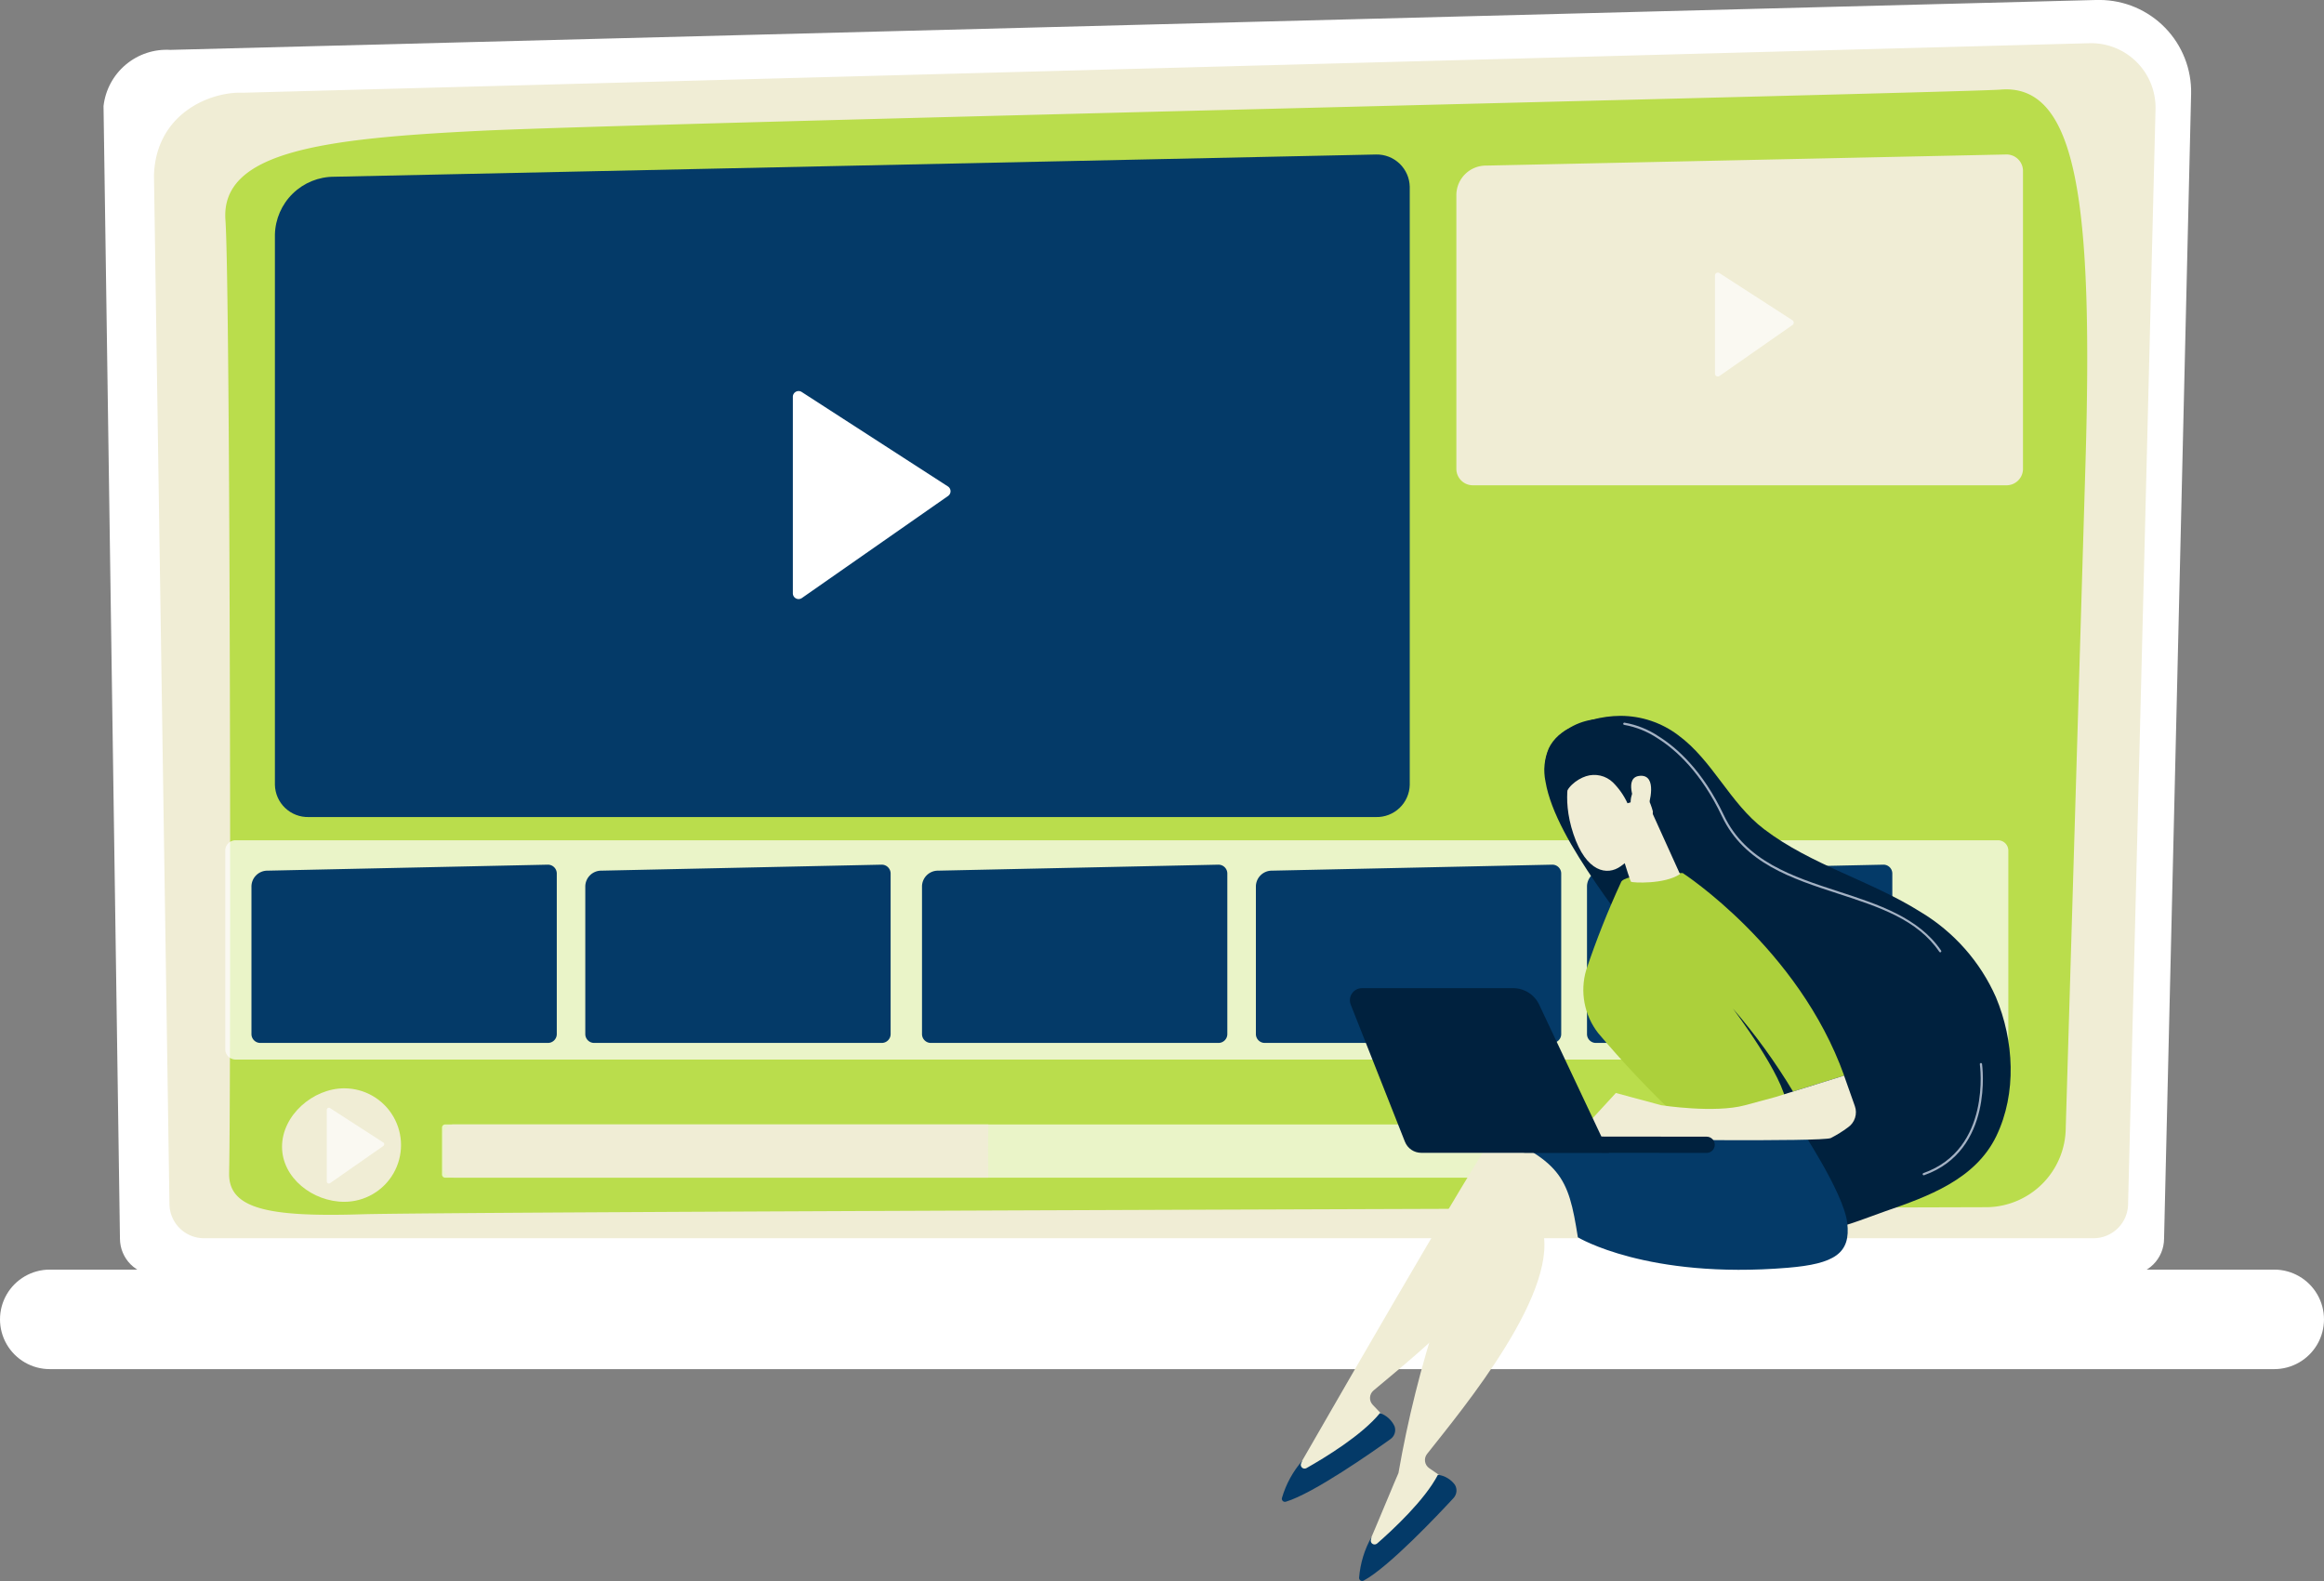
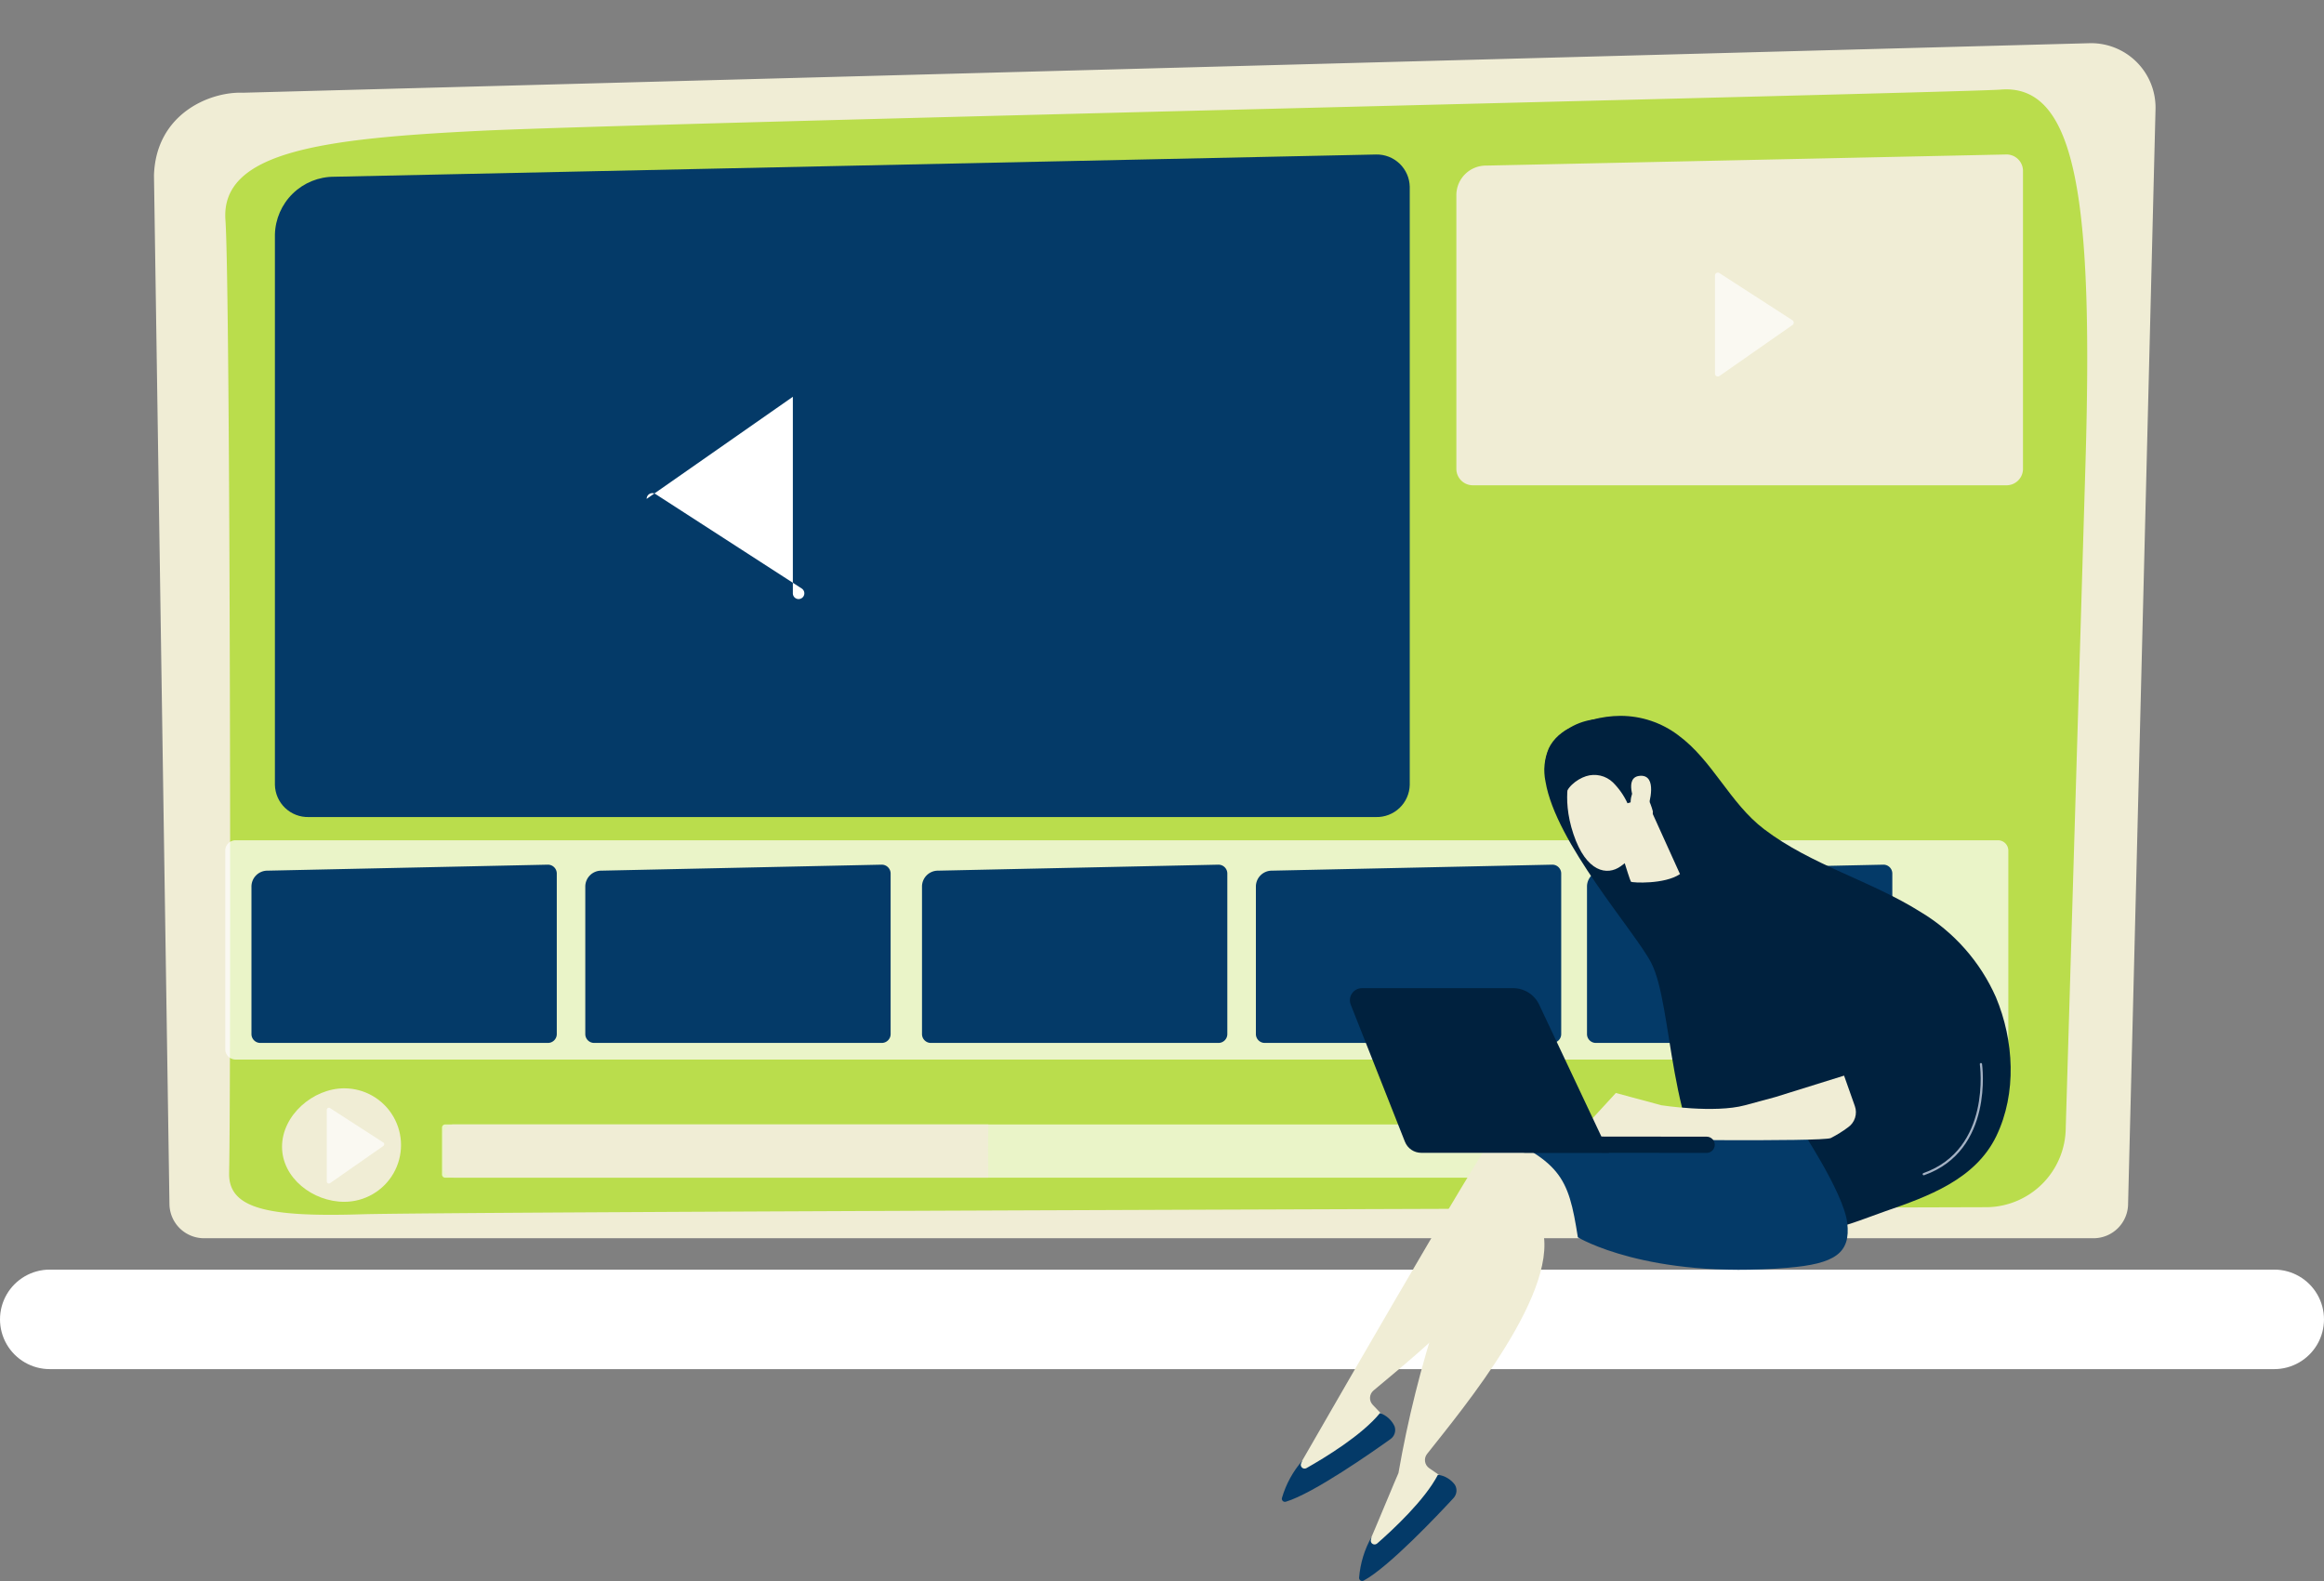
<svg xmlns="http://www.w3.org/2000/svg" xmlns:xlink="http://www.w3.org/1999/xlink" id="Groupe_534" data-name="Groupe 534" width="275" height="187.109" viewBox="0 0 275 187.109">
  <rect x="0" y="0" width="275" height="187.109" fill="#808080" stroke="none" />
  <defs>
    <clipPath id="clip-path">
      <rect id="Rectangle_73" data-name="Rectangle 73" width="275" height="187.109" fill="none" />
    </clipPath>
    <clipPath id="clip-path-2">
      <path id="Tracé_61" data-name="Tracé 61" d="M353.906,0l-.24,0L125.7,5.907a7.512,7.512,0,0,0-7.91,6.649L119.733,146.6a4.324,4.324,0,0,0,4.313,4.309H357.3a4.324,4.324,0,0,0,4.314-4.309l3.2-135.476A10.87,10.87,0,0,0,353.989,0Z" transform="translate(-117.792 -0.005)" fill="#fff" />
    </clipPath>
    <clipPath id="clip-path-4">
      <path id="Tracé_64" data-name="Tracé 64" d="M5.889,1444.479a5.889,5.889,0,1,0,0,11.778H269.111a5.889,5.889,0,1,0,0-11.778Z" transform="translate(0 -1444.479)" fill="#fff" />
    </clipPath>
    <clipPath id="clip-path-5">
      <path id="Tracé_65" data-name="Tracé 65" d="M319.7,178.39a7.01,7.01,0,0,0-7.02,6.843v65.131a3.9,3.9,0,0,0,3.993,3.806h126.3a3.9,3.9,0,0,0,3.993-3.806v-70.8a3.9,3.9,0,0,0-3.993-3.806Z" transform="translate(-312.675 -175.755)" fill="#043a68" />
    </clipPath>
    <clipPath id="clip-path-7">
      <rect id="Rectangle_46" data-name="Rectangle 46" width="9.316" height="12.291" fill="none" />
    </clipPath>
    <clipPath id="clip-path-8">
      <path id="Tracé_69" data-name="Tracé 69" d="M320.828,1245.141c0,3.709,3.657,6.52,7.365,6.52a6.715,6.715,0,1,0,0-13.431c-3.709,0-7.365,3.2-7.365,6.911" transform="translate(-320.828 -1238.231)" fill="#f0edd5" />
    </clipPath>
    <clipPath id="clip-path-10">
      <rect id="Rectangle_49" data-name="Rectangle 49" width="6.792" height="8.961" fill="none" />
    </clipPath>
    <clipPath id="clip-path-11">
      <rect id="Rectangle_50" data-name="Rectangle 50" width="171.553" height="6.3" fill="none" />
    </clipPath>
    <clipPath id="clip-path-12">
      <path id="Tracé_72" data-name="Tracé 72" d="M505.434,1279.324a1.217,1.217,0,0,0-1.292,1.125v4.049a1.217,1.217,0,0,0,1.292,1.125h63.2c-.021-2.1-.034-4.2.015-6.3Z" transform="translate(-504.143 -1279.324)" fill="#f0edd5" />
    </clipPath>
    <clipPath id="clip-path-14">
      <rect id="Rectangle_53" data-name="Rectangle 53" width="210.991" height="25.954" fill="none" />
    </clipPath>
    <clipPath id="clip-path-15">
      <path id="Tracé_79" data-name="Tracé 79" d="M1762.58,814.9a15.774,15.774,0,0,0-2.992,1.143.041.041,0,0,0-.021.008,4.1,4.1,0,0,0-.594.383,5.032,5.032,0,0,0-1.373,1.474,3.682,3.682,0,0,0-.206.392,6.519,6.519,0,0,0-.387,3.933c1.212,7.265,10.532,17.663,12.494,21.423,2.665,5.116,1.91,20.461,8.642,27.734a13.334,13.334,0,0,0,10.814,4.038c2.641-.117,5.734-1.474,8.21-2.33,5.068-1.753,10.7-3.76,13.189-8.921,2.439-5.076,2.091-11.3-.049-16.423a22.266,22.266,0,0,0-8.88-10.071c-5.932-3.739-12.93-5.544-18.552-9.817-4.07-3.093-6.077-8.129-10.176-11.133a11.324,11.324,0,0,0-6.814-2.282,12.8,12.8,0,0,0-3.306.448" transform="translate(-1756.879 -814.452)" fill="#00213e" />
    </clipPath>
    <clipPath id="clip-path-16">
      <path id="Tracé_80" data-name="Tracé 80" d="M1495.663,1267.53c-2.846,3.471-23.907,40.354-23.946,40.369l-1.067,1.968a23.243,23.243,0,0,0,11.483-6.53l-2.024-2.119a1.164,1.164,0,0,1,.092-1.7c5.069-4.269,19.849-15.971,18.711-23.844l11.505,6.7-6.906-14.94-5.878-.7a2.3,2.3,0,0,0-.263-.016,2.205,2.205,0,0,0-1.707.807" transform="translate(-1470.65 -1266.723)" fill="#f0edd5" />
    </clipPath>
    <clipPath id="clip-path-17">
      <path id="Tracé_81" data-name="Tracé 81" d="M1461.067,1614.235a.45.45,0,0,1-.622-.594l.155-.314a11.665,11.665,0,0,0-2.435,4.452.366.366,0,0,0,.458.432c3.237-.964,10.252-5.883,12.379-7.406a1.315,1.315,0,0,0,.495-1.517,2.979,2.979,0,0,0-1.729-1.568c-2.126,2.617-6.536,5.292-8.7,6.514" transform="translate(-1458.156 -1607.721)" fill="#043a68" />
    </clipPath>
    <clipPath id="clip-path-18">
      <path id="Tracé_82" data-name="Tracé 82" d="M1571.251,1307.327a2.206,2.206,0,0,0-1.769,1.174,134.061,134.061,0,0,0-12.051,36.722c-.035.022-3.195,7.636-3.23,7.658l-.646,2.143a23.239,23.239,0,0,0,9.924-8.719l-2.411-1.665a1.164,1.164,0,0,1-.253-1.679c4.1-5.207,16.206-19.657,13.5-27.138l12.623,4.234-9.787-13.234Z" transform="translate(-1553.555 -1306.824)" fill="#f0edd5" />
    </clipPath>
    <clipPath id="clip-path-19">
      <path id="Tracé_83" data-name="Tracé 83" d="M1548.167,1686.031a.45.45,0,0,1-.73-.455l.089-.339a11.668,11.668,0,0,0-1.484,4.853.366.366,0,0,0,.536.33c2.975-1.6,8.85-7.836,10.624-9.758a1.316,1.316,0,0,0,.178-1.585,2.981,2.981,0,0,0-2.01-1.185c-1.552,2.993-5.33,6.505-7.2,8.141" transform="translate(-1546.042 -1677.891)" fill="#043a68" />
    </clipPath>
    <clipPath id="clip-path-20">
      <path id="Tracé_84" data-name="Tracé 84" d="M1699.338,1278.28c-2.417.938-14.427-.016-14.427-.016,9.5,3.942,10.3,5.786,11.442,13.035,0,0,8.193,4.981,24.813,3.607,5.585-.462,7.5-1.714,7.061-5.334s-5.774-11.557-5.774-11.557-7.191-.234-13.591-.234c-4.457,0-8.532.113-9.523.5" transform="translate(-1684.911 -1277.782)" fill="#043a68" />
    </clipPath>
    <clipPath id="clip-path-21">
      <path id="Tracé_85" data-name="Tracé 85" d="M1805.532,994.467a103.515,103.515,0,0,0-4.1,10.336,8.317,8.317,0,0,0,1.408,7.484,121.869,121.869,0,0,0,9.273,9.836l13.005-1.344c-.215-3.31-6.336-11.4-6.336-11.4a70.725,70.725,0,0,1,7.117,9.824l6.05-1.883c-5.387-15.073-19.1-23.971-19.1-23.971h-.117c-.915,0-6.877.041-7.2,1.114" transform="translate(-1801.082 -993.353)" fill="#acd03b" />
    </clipPath>
    <clipPath id="clip-path-22">
      <path id="Tracé_86" data-name="Tracé 86" d="M1835.763,918.5c.073.242,1.891,6.27,2.034,6.4s3.988.332,5.8-.905l-3.7-8.174Z" transform="translate(-1835.763 -915.813)" fill="#f0edd5" />
    </clipPath>
    <clipPath id="clip-path-23">
      <path id="Tracé_87" data-name="Tracé 87" d="M1783.257,863.057s-1.3,2.991.226,7.537,4.007,4.942,5.582,3.818a8.963,8.963,0,0,0,3.869-7.251c.18-2.921-3.865-5.665-6.87-5.665a2.873,2.873,0,0,0-2.808,1.561" transform="translate(-1782.743 -861.496)" fill="#f0edd5" />
    </clipPath>
    <clipPath id="clip-path-24">
      <path id="Tracé_88" data-name="Tracé 88" d="M1763.188,818.127a7.273,7.273,0,0,0-2.992,1.143,6.909,6.909,0,0,0-2.152,2.257,6.526,6.526,0,0,0-.346,3.933,5.279,5.279,0,0,0,2.229,1.962c0-1.159,1.349-2.236,2.48-2.6a3.188,3.188,0,0,1,3.185.735,8.453,8.453,0,0,1,1.724,2.467l.369-.109s-.029-1.8,1.113-1.381,1.6,2.8,1.6,2.8,2.422,1.11,2.648-2.128-1.2-5.952-5.4-8.254a7.116,7.116,0,0,0-3.452-.906,6.977,6.977,0,0,0-1.011.074" transform="translate(-1757.557 -818.053)" fill="#00213e" />
    </clipPath>
    <clipPath id="clip-path-25">
      <path id="Tracé_89" data-name="Tracé 89" d="M1856.573,882.654c-2,.114-.573,3.269-.573,3.269l1.363.924c.392-1.131,1.186-4.2-.686-4.2l-.1,0" transform="translate(-1855.505 -882.651)" fill="#f0edd5" />
    </clipPath>
    <clipPath id="clip-path-26">
      <path id="Tracé_90" data-name="Tracé 90" d="M1816.808,1226.331l-3.6.974c-3.6.974-9.885,0-9.885,0l-5.393-1.452-4.669,5.08,5.439.4s23.595.32,24.666-.148a14.333,14.333,0,0,0,2.053-1.279,2.173,2.173,0,0,0,.794-2.5l-1.277-3.609Z" transform="translate(-1793.264 -1223.8)" fill="#f0edd5" />
    </clipPath>
    <clipPath id="clip-path-27">
      <path id="Tracé_91" data-name="Tracé 91" d="M1725.681,1293.967a.961.961,0,0,0,.96.962l21.476.023h.049a.961.961,0,0,0-.047-1.921l-21.476-.023h-.017a.957.957,0,0,0-.946.96" transform="translate(-1725.681 -1293.007)" fill="#00213e" />
    </clipPath>
    <clipPath id="clip-path-28">
      <path id="Tracé_92" data-name="Tracé 92" d="M1537,1124.254a1.428,1.428,0,0,0-1.328,1.953l6.412,16.224a2.072,2.072,0,0,0,1.927,1.31h22.227l-8.268-17.533a3.408,3.408,0,0,0-3.083-1.955Z" transform="translate(-1535.571 -1124.254)" fill="#00213e" />
    </clipPath>
    <clipPath id="clip-path-30">
      <rect id="Rectangle_71" data-name="Rectangle 71" width="42.559" height="53.565" fill="none" />
    </clipPath>
    <clipPath id="clip-path-31">
-       <path id="Tracé_93" data-name="Tracé 93" d="M1884.03,849.393a.131.131,0,0,1-.109-.058c-2.6-3.839-7.166-5.323-12-6.895-5.457-1.774-11.1-3.609-13.72-9.135-2.485-5.243-5.5-7.91-7.59-9.224a10.4,10.4,0,0,0-3.979-1.61.131.131,0,1,1,.026-.261,10.419,10.419,0,0,1,4.077,1.639c2.125,1.331,5.187,4.033,7.7,9.343,2.571,5.424,8.159,7.241,13.564,9,4.663,1.516,9.484,3.083,12.136,7a.131.131,0,0,1-.109.2" transform="translate(-1846.514 -822.211)" fill="none" />
-     </clipPath>
+       </clipPath>
    <linearGradient id="linear-gradient" x1="-5.099" y1="3.736" x2="-5.096" y2="3.736" gradientUnits="objectBoundingBox">
      <stop offset="0" stop-color="#dae3fe" />
      <stop offset="1" stop-color="#e9effd" />
    </linearGradient>
    <clipPath id="clip-path-32">
      <path id="Tracé_94" data-name="Tracé 94" d="M2187.272,1222.719a.131.131,0,0,1-.044-.255c8.083-2.858,6.693-12.78,6.678-12.88a.131.131,0,0,1,.26-.039c.015.1,1.434,10.236-6.85,13.166a.125.125,0,0,1-.044.007" transform="translate(-2187.141 -1209.433)" fill="none" />
    </clipPath>
    <linearGradient id="linear-gradient-2" x1="-26.84" y1="4.611" x2="-26.828" y2="4.611" xlink:href="#linear-gradient" />
  </defs>
  <g id="Groupe_110" data-name="Groupe 110" clip-path="url(#clip-path)">
    <g id="Groupe_44" data-name="Groupe 44" transform="translate(12.253 0.001)">
      <g id="Groupe_43" data-name="Groupe 43" clip-path="url(#clip-path-2)">
-         <rect id="Rectangle_42" data-name="Rectangle 42" width="156.394" height="250.41" transform="translate(-3.373 150.831) rotate(-88.719)" fill="#fff" />
-       </g>
+         </g>
    </g>
    <g id="Groupe_46" data-name="Groupe 46" transform="translate(0 0)">
      <g id="Groupe_45" data-name="Groupe 45" clip-path="url(#clip-path)">
        <path id="Tracé_62" data-name="Tracé 62" d="M408.754,186.494a4.093,4.093,0,0,1-4.081,4.081H181.068a4.093,4.093,0,0,1-4.081-4.081L175.156,64.806c.216-7.323,6.636-9.955,10.528-9.8l218.489-5.862A7.629,7.629,0,0,1,412,56.963Z" transform="translate(-156.936 -44.031)" fill="#f0edd5" />
        <path id="Tracé_63" data-name="Tracé 63" d="M256.709,229.934c.237-10.62.149-104.664-.436-112.787s11.549-9.646,30.178-10.56,175.807-4.533,179.854-4.875c9.1-.769,10.98,13.406,10.07,44.179-.684,23.119-1.817,61.2-2.338,78.719a9.46,9.46,0,0,1-9.248,9.367c-37.824.108-182.79.542-192.441.841-11.106.345-15.732-.675-15.638-4.886" transform="translate(-229.597 -91.107)" fill="#badd4c" />
      </g>
    </g>
    <g id="Groupe_48" data-name="Groupe 48" transform="translate(0 150.257)">
      <g id="Groupe_47" data-name="Groupe 47" clip-path="url(#clip-path-4)">
        <rect id="Rectangle_44" data-name="Rectangle 44" width="24.584" height="275.25" transform="translate(-0.548 11.752) rotate(-87.328)" fill="#fff" />
      </g>
    </g>
    <g id="Groupe_50" data-name="Groupe 50" transform="translate(32.525 18.282)">
      <g id="Groupe_49" data-name="Groupe 49" clip-path="url(#clip-path-5)">
        <rect id="Rectangle_45" data-name="Rectangle 45" width="85.425" height="138.257" transform="translate(-4.152 78.194) rotate(-86.961)" fill="#043a68" />
      </g>
    </g>
    <g id="Groupe_55" data-name="Groupe 55" transform="translate(0 0)">
      <g id="Groupe_54" data-name="Groupe 54" clip-path="url(#clip-path)">
-         <path id="Tracé_66" data-name="Tracé 66" d="M901.914,445.6V468.86a.679.679,0,0,0,1.068.557l17.3-12.08a.679.679,0,0,0-.02-1.127l-17.3-11.178a.679.679,0,0,0-1.048.57" transform="translate(-808.095 -398.641)" fill="#fff" />
+         <path id="Tracé_66" data-name="Tracé 66" d="M901.914,445.6V468.86a.679.679,0,0,0,1.068.557a.679.679,0,0,0-.02-1.127l-17.3-11.178a.679.679,0,0,0-1.048.57" transform="translate(-808.095 -398.641)" fill="#fff" />
        <path id="Tracé_67" data-name="Tracé 67" d="M1721.744,214.906h-63.061a1.948,1.948,0,0,1-1.993-1.9V180.487a3.5,3.5,0,0,1,3.505-3.417l61.55-1.315a1.948,1.948,0,0,1,1.994,1.9v35.351a1.948,1.948,0,0,1-1.994,1.9" transform="translate(-1484.358 -157.473)" fill="#f0edd5" />
        <g id="Groupe_53" data-name="Groupe 53" transform="translate(202.935 32.262)" opacity="0.69">
          <g id="Groupe_52" data-name="Groupe 52">
            <g id="Groupe_51" data-name="Groupe 51" clip-path="url(#clip-path-7)">
              <path id="Tracé_68" data-name="Tracé 68" d="M1950.888,310.486V322.1a.339.339,0,0,0,.533.278l8.638-6.031a.339.339,0,0,0-.01-.563l-8.638-5.581a.339.339,0,0,0-.523.285" transform="translate(-1950.888 -310.146)" fill="#fff" />
            </g>
          </g>
        </g>
      </g>
    </g>
    <g id="Groupe_57" data-name="Groupe 57" transform="translate(33.373 128.803)">
      <g id="Groupe_56" data-name="Groupe 56" clip-path="url(#clip-path-8)">
        <rect id="Rectangle_48" data-name="Rectangle 48" width="17.431" height="17.82" transform="translate(-4.309 11.866) rotate(-70.04)" fill="#f0edd5" />
      </g>
    </g>
    <g id="Groupe_65" data-name="Groupe 65" transform="translate(0 0)">
      <g id="Groupe_64" data-name="Groupe 64" clip-path="url(#clip-path)">
        <g id="Groupe_60" data-name="Groupe 60" transform="translate(38.671 131.109)" opacity="0.69">
          <g id="Groupe_59" data-name="Groupe 59">
            <g id="Groupe_58" data-name="Groupe 58" clip-path="url(#clip-path-10)">
              <path id="Tracé_70" data-name="Tracé 70" d="M371.758,1260.651v8.466a.247.247,0,0,0,.389.2l6.3-4.4a.247.247,0,0,0-.007-.41l-6.3-4.069a.247.247,0,0,0-.381.208" transform="translate(-371.758 -1260.404)" fill="#fff" />
            </g>
          </g>
        </g>
        <g id="Groupe_63" data-name="Groupe 63" transform="translate(52.302 133.077)" opacity="0.69">
          <g id="Groupe_62" data-name="Groupe 62">
            <g id="Groupe_61" data-name="Groupe 61" clip-path="url(#clip-path-11)">
              <path id="Tracé_71" data-name="Tracé 71" d="M673.982,1285.624H503.175a.373.373,0,0,1-.373-.373V1279.7a.373.373,0,0,1,.373-.373H673.982a.373.373,0,0,1,.373.373v5.555a.373.373,0,0,1-.373.373" transform="translate(-502.802 -1279.324)" fill="#fff" />
            </g>
          </g>
        </g>
      </g>
    </g>
    <g id="Groupe_67" data-name="Groupe 67" transform="translate(52.442 133.077)">
      <g id="Groupe_66" data-name="Groupe 66" clip-path="url(#clip-path-12)">
        <rect id="Rectangle_52" data-name="Rectangle 52" width="41.506" height="56.872" transform="translate(-2.931 4.305) rotate(-55.758)" fill="#f0edd5" />
      </g>
    </g>
    <g id="Groupe_72" data-name="Groupe 72" transform="translate(0 0)">
      <g id="Groupe_71" data-name="Groupe 71" clip-path="url(#clip-path)">
        <g id="Groupe_70" data-name="Groupe 70" transform="translate(26.656 99.444)" opacity="0.69">
          <g id="Groupe_69" data-name="Groupe 69">
            <g id="Groupe_68" data-name="Groupe 68" clip-path="url(#clip-path-14)">
              <path id="Tracé_73" data-name="Tracé 73" d="M466.017,981.947H257.48a1.227,1.227,0,0,1-1.227-1.227v-23.5a1.227,1.227,0,0,1,1.227-1.227H466.017a1.227,1.227,0,0,1,1.227,1.227v23.5a1.227,1.227,0,0,1-1.227,1.227" transform="translate(-256.253 -955.993)" fill="#fff" />
            </g>
          </g>
        </g>
        <path id="Tracé_74" data-name="Tracé 74" d="M321.079,1004.87H287.1a1.05,1.05,0,0,1-1.074-1.024V986.323a1.886,1.886,0,0,1,1.889-1.841l33.166-.709a1.05,1.05,0,0,1,1.074,1.024v19.049a1.05,1.05,0,0,1-1.074,1.024" transform="translate(-256.271 -881.44)" fill="#043a68" />
        <path id="Tracé_75" data-name="Tracé 75" d="M700.856,1004.87H666.875a1.05,1.05,0,0,1-1.074-1.024V986.323a1.886,1.886,0,0,1,1.889-1.841l33.167-.709a1.05,1.05,0,0,1,1.074,1.024v19.049a1.05,1.05,0,0,1-1.074,1.024" transform="translate(-596.543 -881.44)" fill="#043a68" />
        <path id="Tracé_76" data-name="Tracé 76" d="M1083.9,1004.87h-33.981a1.05,1.05,0,0,1-1.074-1.024V986.323a1.886,1.886,0,0,1,1.889-1.841l33.166-.709a1.05,1.05,0,0,1,1.074,1.024v19.049a1.05,1.05,0,0,1-1.074,1.024" transform="translate(-939.744 -881.44)" fill="#043a68" />
        <path id="Tracé_77" data-name="Tracé 77" d="M1463.679,1004.87H1429.7a1.05,1.05,0,0,1-1.074-1.024V986.323a1.886,1.886,0,0,1,1.889-1.841l33.166-.709a1.05,1.05,0,0,1,1.074,1.024v19.049a1.05,1.05,0,0,1-1.074,1.024" transform="translate(-1280.016 -881.44)" fill="#043a68" />
        <path id="Tracé_78" data-name="Tracé 78" d="M1840.352,1004.87h-33.981a1.05,1.05,0,0,1-1.074-1.024V986.323a1.886,1.886,0,0,1,1.889-1.841l33.166-.709a1.05,1.05,0,0,1,1.074,1.024v19.049a1.05,1.05,0,0,1-1.074,1.024" transform="translate(-1617.507 -881.44)" fill="#043a68" />
      </g>
    </g>
    <g id="Groupe_74" data-name="Groupe 74" transform="translate(182.753 84.721)">
      <g id="Groupe_73" data-name="Groupe 73" clip-path="url(#clip-path-15)">
        <rect id="Rectangle_55" data-name="Rectangle 55" width="82.552" height="82.923" transform="translate(-30.519 27.424) rotate(-42.049)" fill="#00213e" />
      </g>
    </g>
    <g id="Groupe_76" data-name="Groupe 76" transform="translate(152.979 131.767)">
      <g id="Groupe_75" data-name="Groupe 75" clip-path="url(#clip-path-16)">
        <rect id="Rectangle_56" data-name="Rectangle 56" width="57.184" height="55.925" transform="translate(-18.575 32.542) rotate(-60.283)" fill="#f0edd5" />
      </g>
    </g>
    <g id="Groupe_78" data-name="Groupe 78" transform="translate(151.68 167.238)">
      <g id="Groupe_77" data-name="Groupe 77" clip-path="url(#clip-path-17)">
        <rect id="Rectangle_57" data-name="Rectangle 57" width="16.606" height="14.962" transform="matrix(0.924, -0.382, 0.382, 0.924, -3.781, 1.541)" fill="#043a68" />
      </g>
    </g>
    <g id="Groupe_80" data-name="Groupe 80" transform="translate(161.603 135.938)">
      <g id="Groupe_79" data-name="Groupe 79" clip-path="url(#clip-path-18)">
        <rect id="Rectangle_58" data-name="Rectangle 58" width="58.568" height="53.87" transform="matrix(0.531, -0.848, 0.848, 0.531, -21.679, 34.63)" fill="#f0edd5" />
      </g>
    </g>
    <g id="Groupe_82" data-name="Groupe 82" transform="translate(160.822 174.537)">
      <g id="Groupe_81" data-name="Groupe 81" clip-path="url(#clip-path-19)">
        <rect id="Rectangle_59" data-name="Rectangle 59" width="16.753" height="17.02" transform="matrix(0.828, -0.561, 0.561, 0.828, -5.883, 3.985)" fill="#043a68" />
      </g>
    </g>
    <g id="Groupe_84" data-name="Groupe 84" transform="translate(175.267 132.917)">
      <g id="Groupe_83" data-name="Groupe 83" clip-path="url(#clip-path-20)">
        <rect id="Rectangle_60" data-name="Rectangle 60" width="46.618" height="39.802" transform="translate(-8.576 5.784) rotate(-33.996)" fill="#043a68" />
      </g>
    </g>
    <g id="Groupe_86" data-name="Groupe 86" transform="translate(187.352 103.33)">
      <g id="Groupe_85" data-name="Groupe 85" clip-path="url(#clip-path-21)">
-         <rect id="Rectangle_61" data-name="Rectangle 61" width="40.976" height="41.774" transform="matrix(0.53, -0.848, 0.848, 0.53, -13.349, 20.689)" fill="#acd03b" />
-       </g>
+         </g>
    </g>
    <g id="Groupe_88" data-name="Groupe 88" transform="translate(190.959 95.264)">
      <g id="Groupe_87" data-name="Groupe 87" clip-path="url(#clip-path-22)">
        <rect id="Rectangle_62" data-name="Rectangle 62" width="9.188" height="10.505" transform="matrix(0.988, -0.154, 0.154, 0.988, -1.432, 0.223)" fill="#f0edd5" />
      </g>
    </g>
    <g id="Groupe_90" data-name="Groupe 90" transform="translate(185.444 89.614)">
      <g id="Groupe_89" data-name="Groupe 89" clip-path="url(#clip-path-23)">
        <rect id="Rectangle_63" data-name="Rectangle 63" width="13.319" height="15.691" transform="translate(-3.07 0.383) rotate(-9.513)" fill="#f0edd5" />
      </g>
    </g>
    <g id="Groupe_92" data-name="Groupe 92" transform="translate(182.824 85.095)">
      <g id="Groupe_91" data-name="Groupe 91" clip-path="url(#clip-path-24)">
        <rect id="Rectangle_64" data-name="Rectangle 64" width="20.052" height="19.803" transform="matrix(0.743, -0.67, 0.67, 0.743, -6.268, 5.562)" fill="#00213e" />
      </g>
    </g>
    <g id="Groupe_94" data-name="Groupe 94" transform="translate(193.013 91.815)">
      <g id="Groupe_93" data-name="Groupe 93" clip-path="url(#clip-path-25)">
        <rect id="Rectangle_65" data-name="Rectangle 65" width="4.618" height="4.796" transform="translate(-1.62 0.115) rotate(-9.513)" fill="#f0edd5" />
      </g>
    </g>
    <g id="Groupe_96" data-name="Groupe 96" transform="translate(186.538 127.302)">
      <g id="Groupe_95" data-name="Groupe 95" clip-path="url(#clip-path-26)">
        <rect id="Rectangle_66" data-name="Rectangle 66" width="33.277" height="7.853" transform="translate(0)" fill="#f0edd5" />
      </g>
    </g>
    <g id="Groupe_98" data-name="Groupe 98" transform="translate(179.508 134.501)">
      <g id="Groupe_97" data-name="Groupe 97" clip-path="url(#clip-path-27)">
        <rect id="Rectangle_67" data-name="Rectangle 67" width="22.841" height="9.142" transform="matrix(0.95, -0.312, 0.312, 0.95, -0.577, 0.189)" fill="#00213e" />
      </g>
    </g>
    <g id="Groupe_100" data-name="Groupe 100" transform="translate(159.733 116.947)">
      <g id="Groupe_99" data-name="Groupe 99" clip-path="url(#clip-path-28)">
        <rect id="Rectangle_68" data-name="Rectangle 68" width="35.417" height="35.865" transform="translate(-9.998 10.283) rotate(-46.586)" fill="#00213e" />
      </g>
    </g>
    <g id="Groupe_109" data-name="Groupe 109" transform="translate(0 0)">
      <g id="Groupe_108" data-name="Groupe 108" clip-path="url(#clip-path)">
        <g id="Groupe_107" data-name="Groupe 107" transform="translate(192.077 85.527)" opacity="0.7">
          <g id="Groupe_106" data-name="Groupe 106">
            <g id="Groupe_105" data-name="Groupe 105" clip-path="url(#clip-path-30)">
              <g id="Groupe_102" data-name="Groupe 102" transform="translate(0 0)">
                <g id="Groupe_101" data-name="Groupe 101" clip-path="url(#clip-path-31)">
                  <rect id="Rectangle_69" data-name="Rectangle 69" width="37.671" height="27.188" transform="translate(-0.007 -0.006)" fill="url(#linear-gradient)" />
                </g>
              </g>
              <g id="Groupe_104" data-name="Groupe 104" transform="translate(35.433 40.279)">
                <g id="Groupe_103" data-name="Groupe 103" clip-path="url(#clip-path-32)">
                  <rect id="Rectangle_70" data-name="Rectangle 70" width="8.476" height="13.296" transform="translate(-0.017 -0.01)" fill="url(#linear-gradient-2)" />
                </g>
              </g>
            </g>
          </g>
        </g>
      </g>
    </g>
  </g>
</svg>